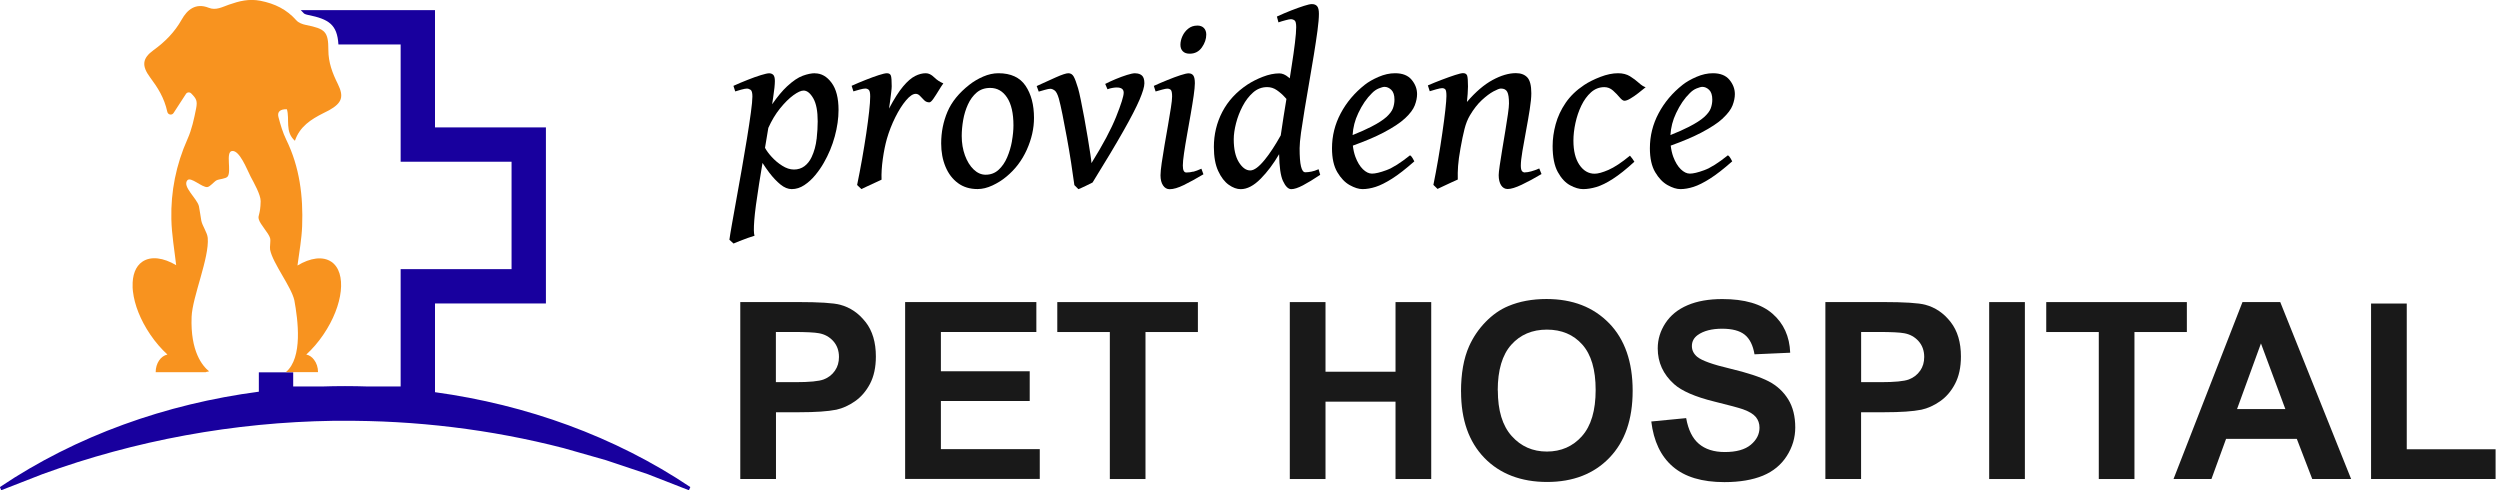
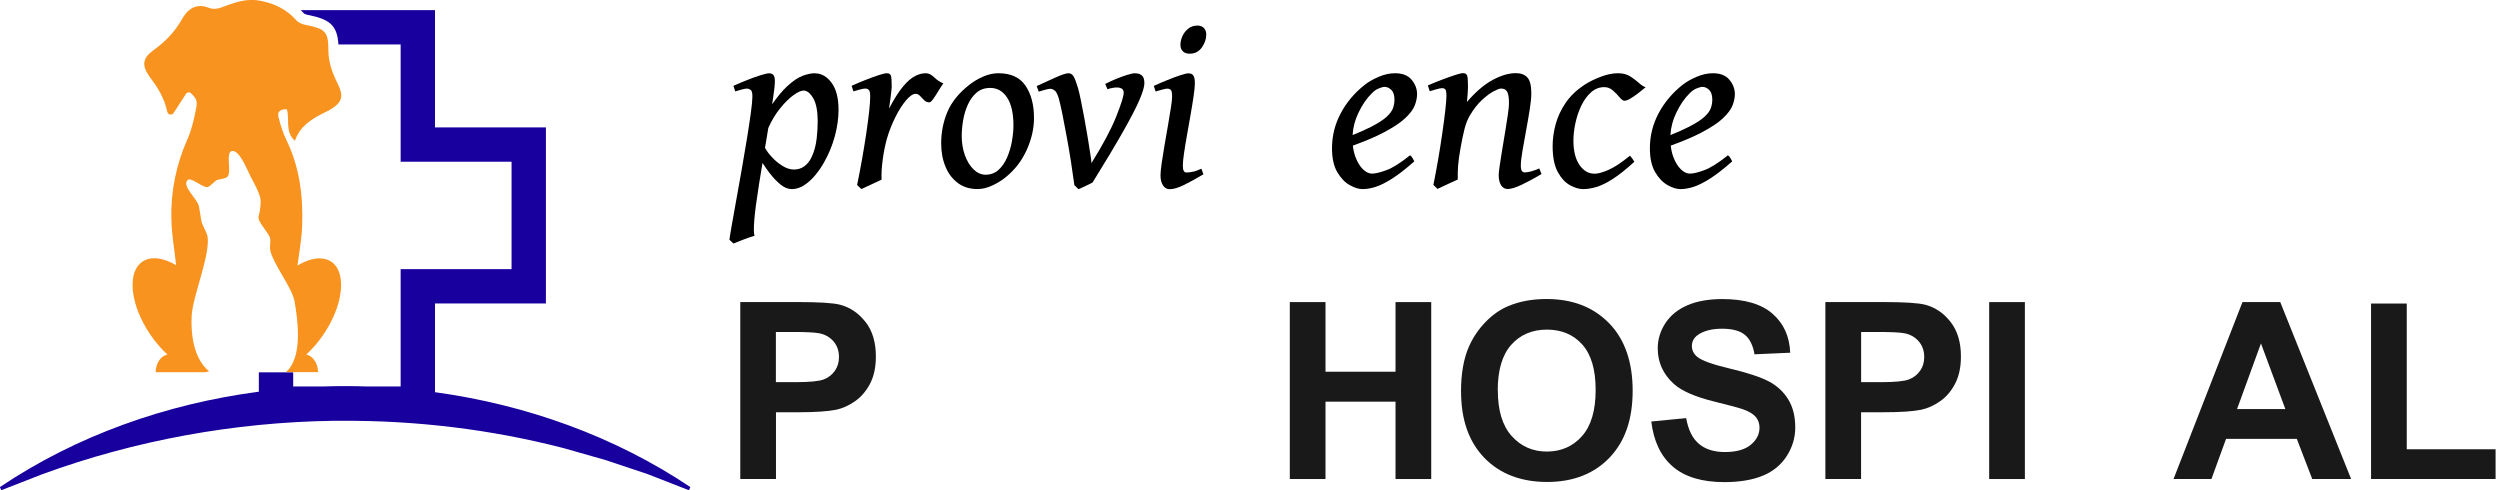
<svg xmlns="http://www.w3.org/2000/svg" width="306" height="60" viewBox="0 0 306 60" fill="none">
  <g clip-path="url(#clip0_6244_289)">
    <path d="M53.244 48.002V37.141H66.82V15.59H53.244V1.237H36.812C36.953 1.372 37.089 1.514 37.212 1.655C37.23 1.673 37.389 1.767 37.689 1.826C40.234 2.338 41.276 2.992 41.423 5.442H49.039V19.796H62.615V32.942H49.039V47.307H45.069C43.179 47.242 41.276 47.242 39.386 47.307H35.887V45.576H31.682V47.943C20.338 49.434 9.365 53.315 -0.012 59.617L0.147 60.006L5.189 58.039C16.568 53.886 28.666 51.684 40.781 51.507H41.647C50.853 51.442 60.053 52.543 68.97 54.846L74.165 56.325L79.289 58.039L84.325 60.006L84.496 59.617C75.231 53.403 64.418 49.534 53.227 48.002H53.244Z" fill="#18009E" />
    <path d="M40.563 32.047C39.515 31.334 37.984 31.552 36.411 32.5C36.641 30.786 36.923 29.237 36.982 27.676C37.118 24.031 36.682 20.455 35.039 17.104C34.609 16.221 34.326 15.261 34.079 14.312C33.92 13.688 34.291 13.346 35.115 13.37C35.486 14.595 34.844 16.132 36.099 17.234C36.688 15.479 38.084 14.601 39.586 13.847C39.821 13.729 40.057 13.611 40.292 13.488C41.865 12.598 42.124 11.839 41.341 10.26C40.687 8.947 40.192 7.645 40.192 6.125C40.192 3.858 39.804 3.528 37.454 3.057C37.035 2.974 36.547 2.798 36.276 2.491C35.092 1.154 33.655 0.448 31.87 0.094C30.451 -0.177 29.273 0.135 28.018 0.571C27.217 0.848 26.428 1.313 25.538 0.948C23.948 0.318 22.906 1.201 22.246 2.385C21.374 3.934 20.22 5.106 18.8 6.131C17.416 7.133 17.304 8.04 18.388 9.494C19.289 10.702 20.102 11.95 20.479 13.688C20.561 14.059 21.044 14.147 21.245 13.829C21.816 12.946 22.305 12.21 22.764 11.491C22.906 11.273 23.218 11.25 23.4 11.432C24.066 12.098 24.172 12.375 24.007 13.264C23.754 14.542 23.477 15.855 22.947 17.027C21.551 20.161 20.897 23.43 20.974 26.817C21.015 28.707 21.351 30.592 21.563 32.459C20.002 31.534 18.471 31.322 17.428 32.029C16.58 32.6 16.191 33.702 16.233 35.056C16.227 35.109 16.233 35.157 16.233 35.215C16.238 35.31 16.238 35.41 16.256 35.51C16.256 35.569 16.262 35.622 16.274 35.681C16.456 37.289 17.181 39.167 18.4 40.958C19.036 41.9 19.755 42.713 20.491 43.396C19.678 43.567 19.054 44.462 19.054 45.558H25.209V45.535C25.344 45.517 25.468 45.481 25.597 45.452C24.785 44.804 23.288 43.031 23.453 38.773C23.548 36.329 25.639 31.552 25.427 29.113C25.368 28.46 24.779 27.671 24.643 27.029C24.578 26.699 24.425 25.568 24.349 25.238C24.107 24.272 22.287 22.835 22.929 22.069C23.347 21.575 24.755 22.994 25.391 22.894C25.739 22.841 26.198 22.228 26.51 22.069C26.822 21.91 27.618 21.893 27.853 21.622C28.366 21.015 27.594 18.636 28.372 18.488C29.314 18.306 30.238 20.773 30.68 21.622C31.051 22.328 31.923 23.842 31.905 24.637C31.87 26.351 31.534 26.316 31.676 26.84C31.852 27.488 32.877 28.507 33.06 29.149C33.154 29.496 32.995 30.215 33.06 30.568C33.395 32.247 35.651 35.08 36.028 36.753C36.464 39.15 37.094 43.785 34.986 45.552H38.926C38.926 44.957 38.743 44.427 38.437 44.033C38.196 43.703 37.86 43.467 37.489 43.396C38.231 42.713 38.944 41.9 39.58 40.958C42.042 37.342 42.478 33.343 40.546 32.029H40.54L40.563 32.047Z" fill="#F8931F" />
    <path d="M105.947 39.421C105.105 38.337 104.074 37.63 102.831 37.3C102.024 37.083 100.287 36.971 97.63 36.971H90.61V58.628H94.98V50.458H97.831C99.816 50.458 101.329 50.358 102.372 50.146C103.143 49.975 103.891 49.64 104.639 49.121C105.387 48.603 106 47.896 106.483 46.989C106.96 46.082 107.207 44.963 107.207 43.638C107.207 41.912 106.795 40.505 105.953 39.421H105.947ZM102.195 45.375C101.859 45.864 101.406 46.218 100.823 46.441C100.24 46.665 99.091 46.777 97.365 46.777H94.968V40.634H97.088C98.661 40.634 99.71 40.687 100.234 40.787C100.94 40.911 101.529 41.235 101.989 41.747C102.448 42.26 102.69 42.908 102.69 43.697C102.69 44.333 102.531 44.892 102.195 45.375Z" fill="#191919" />
-     <path d="M110.788 58.633V36.976H126.85V40.64H115.165V45.44H126.037V49.086H115.165V54.976H127.268V58.622H110.782L110.788 58.633Z" fill="#191919" />
-     <path d="M135.844 58.633V40.64H129.412V36.976H146.622V40.64H140.208V58.633H135.838H135.844Z" fill="#191919" />
    <path d="M157.872 58.633V36.976H162.242V45.499H170.812V36.976H175.182V58.633H170.812V49.163H162.242V58.633H157.872Z" fill="#191919" />
    <path d="M196.957 39.568C195.043 37.595 192.487 36.599 189.294 36.599C187.539 36.599 185.984 36.888 184.63 37.459C183.611 37.878 182.68 38.537 181.832 39.409C180.984 40.281 180.312 41.276 179.817 42.377C179.152 43.873 178.828 45.729 178.828 47.932H178.834C178.834 51.371 179.782 54.075 181.685 56.042C183.587 58.009 186.19 58.993 189.365 58.993C192.54 58.993 195.09 58.003 196.986 56.036C198.883 54.069 199.837 51.365 199.837 47.831C199.837 44.297 198.877 41.547 196.963 39.568H196.957ZM193.635 53.386C192.516 54.64 191.079 55.27 189.341 55.27C187.604 55.27 186.167 54.64 185.03 53.368C183.893 52.102 183.334 50.24 183.334 47.784H183.322C183.322 45.305 183.876 43.438 184.977 42.201C186.084 40.964 187.539 40.345 189.341 40.345C191.144 40.345 192.593 40.958 193.676 42.177C194.76 43.396 195.308 45.228 195.308 47.731C195.308 50.234 194.754 52.125 193.635 53.38V53.386Z" fill="#191919" />
    <path d="M202.134 51.589L206.387 51.177C206.64 52.608 207.158 53.657 207.942 54.322C208.725 54.988 209.785 55.329 211.11 55.329C212.524 55.329 213.584 55.035 214.297 54.44C215.009 53.845 215.363 53.144 215.363 52.349C215.363 51.837 215.21 51.401 214.909 51.036C214.609 50.676 214.085 50.364 213.337 50.093C212.824 49.917 211.658 49.599 209.832 49.151C207.488 48.574 205.839 47.855 204.896 47.007C203.571 45.811 202.906 44.356 202.906 42.643C202.906 41.541 203.218 40.51 203.848 39.55C204.478 38.59 205.379 37.86 206.557 37.359C207.735 36.853 209.155 36.605 210.816 36.605C213.531 36.605 215.581 37.2 216.953 38.396C218.325 39.592 219.044 41.176 219.12 43.173L214.75 43.367C214.568 42.26 214.161 41.453 213.549 40.964C212.936 40.475 212.011 40.234 210.775 40.234C209.538 40.234 208.507 40.493 207.788 41.017C207.329 41.353 207.087 41.8 207.087 42.36C207.087 42.872 207.305 43.308 207.735 43.673C208.289 44.133 209.626 44.616 211.752 45.116C213.878 45.623 215.451 46.141 216.476 46.671C217.501 47.201 218.29 47.938 218.873 48.874C219.45 49.805 219.739 50.959 219.739 52.32C219.739 53.562 219.397 54.723 218.708 55.806C218.019 56.89 217.041 57.697 215.781 58.221C214.52 58.74 212.948 59.011 211.063 59.011C208.324 59.011 206.222 58.38 204.749 57.108C203.277 55.842 202.405 53.998 202.116 51.578L202.128 51.595L202.134 51.589Z" fill="#191919" />
    <path d="M238.763 39.421C237.921 38.337 236.89 37.63 235.647 37.3C234.841 37.083 233.103 36.971 230.447 36.971H223.426V58.628H227.796V50.458H230.647C232.632 50.458 234.146 50.358 235.188 50.146C235.96 49.975 236.708 49.64 237.456 49.121C238.204 48.603 238.816 47.896 239.293 46.989C239.77 46.082 240.018 44.963 240.018 43.638C240.018 41.912 239.605 40.505 238.763 39.421ZM235.023 45.375C234.687 45.864 234.234 46.218 233.651 46.441C233.068 46.665 231.919 46.777 230.199 46.777H227.802V40.634H229.923C231.495 40.634 232.544 40.687 233.068 40.787C233.775 40.911 234.363 41.235 234.823 41.747C235.282 42.26 235.524 42.908 235.524 43.697C235.524 44.333 235.365 44.892 235.029 45.375H235.023Z" fill="#191919" />
    <path d="M243.475 58.633V36.976H247.845V58.633H243.475Z" fill="#191919" />
-     <path d="M256.892 58.633V40.64H250.46V36.976H267.671V40.64H261.257V58.633H256.886H256.892Z" fill="#191919" />
    <path d="M279.103 36.976H274.479L266.039 58.633H270.68L272.471 53.715H281.129L283.02 58.633H287.779L279.103 36.976ZM273.814 50.07L276.741 42.036L279.727 50.07H273.814Z" fill="#191919" />
    <path d="M290.217 58.633V37.153H294.587V54.988H305.46V58.633H290.211H290.217Z" fill="#191919" />
-     <path d="M99.751 8.964C99.327 8.964 98.832 9.064 98.261 9.271C97.689 9.477 97.053 9.907 96.329 10.578C95.775 11.091 95.168 11.821 94.509 12.763C94.556 12.469 94.597 12.198 94.632 11.956C94.774 11.02 94.844 10.343 94.844 9.924C94.844 9.547 94.78 9.294 94.65 9.165C94.52 9.035 94.35 8.97 94.138 8.97C93.955 8.97 93.619 9.047 93.136 9.194C92.653 9.341 92.106 9.536 91.505 9.777C90.898 10.013 90.321 10.26 89.773 10.508L89.991 11.191C90.156 11.132 90.398 11.061 90.722 10.973C91.046 10.884 91.275 10.843 91.411 10.843C91.576 10.843 91.729 10.896 91.876 10.996C92.023 11.097 92.094 11.373 92.094 11.815C92.094 12.221 92.029 12.881 91.905 13.794C91.782 14.707 91.623 15.761 91.428 16.957C91.234 18.152 91.022 19.395 90.798 20.679C90.568 21.963 90.35 23.2 90.138 24.378C89.926 25.556 89.744 26.587 89.585 27.47C89.432 28.348 89.326 28.972 89.279 29.343L89.785 29.809C89.95 29.732 90.203 29.626 90.539 29.496C90.875 29.367 91.216 29.237 91.564 29.114C91.911 28.99 92.171 28.901 92.353 28.854C92.259 28.595 92.247 27.959 92.324 26.958C92.4 25.957 92.6 24.461 92.918 22.464C93.066 21.569 93.201 20.732 93.331 19.943C93.596 20.349 93.873 20.756 94.173 21.151C94.615 21.728 95.068 22.205 95.528 22.582C95.993 22.959 96.452 23.147 96.906 23.147C97.448 23.147 97.96 22.982 98.449 22.658C98.938 22.334 99.386 21.928 99.792 21.433C100.198 20.938 100.546 20.438 100.834 19.925C101.423 18.901 101.871 17.823 102.177 16.692C102.484 15.561 102.637 14.483 102.637 13.458C102.637 12.009 102.354 10.896 101.783 10.13C101.211 9.359 100.534 8.976 99.751 8.976V8.964ZM99.951 17.01C99.863 17.805 99.662 18.547 99.344 19.224C99.121 19.696 98.826 20.073 98.461 20.344C98.096 20.614 97.666 20.75 97.183 20.75C96.7 20.75 96.223 20.591 95.734 20.279C95.239 19.967 94.797 19.59 94.409 19.154C94.067 18.777 93.814 18.424 93.637 18.094C93.772 17.293 93.89 16.556 94.002 15.903C94.014 15.82 94.032 15.738 94.043 15.655C94.45 14.754 94.921 13.959 95.469 13.282C96.034 12.581 96.582 12.039 97.106 11.656C97.636 11.273 98.049 11.085 98.361 11.085C98.785 11.085 99.179 11.403 99.545 12.033C99.91 12.669 100.086 13.606 100.086 14.854C100.086 15.49 100.045 16.209 99.957 17.01H99.951Z" fill="black" />
+     <path d="M99.751 8.964C99.327 8.964 98.832 9.064 98.261 9.271C97.689 9.477 97.053 9.907 96.329 10.578C95.775 11.091 95.168 11.821 94.509 12.763C94.556 12.469 94.597 12.198 94.632 11.956C94.774 11.02 94.844 10.343 94.844 9.924C94.844 9.547 94.78 9.294 94.65 9.165C94.52 9.035 94.35 8.97 94.138 8.97C93.955 8.97 93.619 9.047 93.136 9.194C92.653 9.341 92.106 9.536 91.505 9.777C90.898 10.013 90.321 10.26 89.773 10.508L89.991 11.191C90.156 11.132 90.398 11.061 90.722 10.973C91.046 10.884 91.275 10.843 91.411 10.843C91.576 10.843 91.729 10.896 91.876 10.996C92.023 11.097 92.094 11.373 92.094 11.815C92.094 12.221 92.029 12.881 91.905 13.794C91.782 14.707 91.623 15.761 91.428 16.957C91.234 18.152 91.022 19.395 90.798 20.679C90.568 21.963 90.35 23.2 90.138 24.378C89.926 25.556 89.744 26.587 89.585 27.47C89.432 28.348 89.326 28.972 89.279 29.343L89.785 29.809C89.95 29.732 90.203 29.626 90.539 29.496C90.875 29.367 91.216 29.237 91.564 29.114C91.911 28.99 92.171 28.901 92.353 28.854C92.259 28.595 92.247 27.959 92.324 26.958C92.4 25.957 92.6 24.461 92.918 22.464C93.066 21.569 93.201 20.732 93.331 19.943C93.596 20.349 93.873 20.756 94.173 21.151C94.615 21.728 95.068 22.205 95.528 22.582C95.993 22.959 96.452 23.147 96.906 23.147C97.448 23.147 97.96 22.982 98.449 22.658C98.938 22.334 99.386 21.928 99.792 21.433C100.198 20.938 100.546 20.438 100.834 19.925C101.423 18.901 101.871 17.823 102.177 16.692C102.484 15.561 102.637 14.483 102.637 13.458C102.637 12.009 102.354 10.896 101.783 10.13C101.211 9.359 100.534 8.976 99.751 8.976V8.964M99.951 17.01C99.863 17.805 99.662 18.547 99.344 19.224C99.121 19.696 98.826 20.073 98.461 20.344C98.096 20.614 97.666 20.75 97.183 20.75C96.7 20.75 96.223 20.591 95.734 20.279C95.239 19.967 94.797 19.59 94.409 19.154C94.067 18.777 93.814 18.424 93.637 18.094C93.772 17.293 93.89 16.556 94.002 15.903C94.014 15.82 94.032 15.738 94.043 15.655C94.45 14.754 94.921 13.959 95.469 13.282C96.034 12.581 96.582 12.039 97.106 11.656C97.636 11.273 98.049 11.085 98.361 11.085C98.785 11.085 99.179 11.403 99.545 12.033C99.91 12.669 100.086 13.606 100.086 14.854C100.086 15.49 100.045 16.209 99.957 17.01H99.951Z" fill="black" />
    <path d="M114.334 9.459C114.004 9.129 113.668 8.964 113.315 8.964C112.897 8.964 112.461 9.076 112.007 9.306C111.554 9.536 111.065 9.954 110.541 10.578C110.017 11.197 109.445 12.104 108.815 13.293C108.856 13.052 108.898 12.74 108.951 12.363C109.004 11.986 109.051 11.627 109.086 11.279C109.127 10.938 109.145 10.696 109.145 10.56C109.145 9.913 109.116 9.483 109.051 9.277C108.986 9.07 108.821 8.964 108.55 8.964C108.368 8.964 108.038 9.041 107.561 9.194C107.084 9.347 106.553 9.542 105.959 9.777C105.364 10.013 104.792 10.254 104.239 10.502L104.457 11.185C104.61 11.138 104.857 11.067 105.187 10.973C105.523 10.879 105.764 10.837 105.917 10.837C106.071 10.837 106.212 10.89 106.33 10.991C106.453 11.091 106.512 11.367 106.512 11.809C106.512 12.251 106.471 12.858 106.383 13.653C106.294 14.448 106.177 15.343 106.029 16.344C105.882 17.346 105.705 18.388 105.517 19.478C105.323 20.567 105.122 21.622 104.91 22.646L105.434 23.141C105.588 23.065 105.829 22.953 106.159 22.8C106.489 22.652 106.819 22.499 107.154 22.34C107.49 22.187 107.737 22.069 107.902 21.993C107.873 21.227 107.926 20.385 108.055 19.46C108.185 18.535 108.35 17.711 108.556 16.986C108.827 16.056 109.174 15.172 109.593 14.336C110.011 13.499 110.447 12.816 110.9 12.28C111.348 11.75 111.742 11.485 112.084 11.485C112.278 11.485 112.455 11.574 112.614 11.744C112.773 11.921 112.944 12.092 113.121 12.269C113.297 12.445 113.509 12.528 113.751 12.528C113.875 12.528 114.045 12.38 114.252 12.08C114.458 11.78 114.676 11.444 114.899 11.073C115.123 10.702 115.312 10.413 115.465 10.207C115.041 10.03 114.664 9.783 114.334 9.453V9.459Z" fill="black" />
    <path d="M122.215 8.964C121.596 8.964 120.972 9.1 120.348 9.371C119.723 9.642 119.164 9.972 118.669 10.36C117.379 11.367 116.484 12.469 115.971 13.676C115.459 14.884 115.2 16.174 115.2 17.558C115.2 18.612 115.377 19.56 115.73 20.408C116.083 21.256 116.59 21.922 117.255 22.411C117.915 22.9 118.716 23.141 119.658 23.141C120.236 23.141 120.842 22.994 121.473 22.7C122.103 22.405 122.668 22.052 123.169 21.633C124.253 20.744 125.089 19.643 125.678 18.335C126.267 17.022 126.561 15.726 126.561 14.436C126.561 12.828 126.214 11.515 125.525 10.496C124.836 9.477 123.728 8.964 122.209 8.964H122.215ZM123.864 17.281C123.74 17.976 123.54 18.636 123.275 19.26C123.01 19.884 122.656 20.397 122.221 20.791C121.785 21.186 121.261 21.386 120.636 21.386C120.106 21.386 119.617 21.168 119.17 20.738C118.722 20.308 118.374 19.737 118.109 19.018C117.85 18.3 117.715 17.516 117.715 16.651C117.715 16.032 117.774 15.378 117.891 14.701C118.009 14.018 118.204 13.382 118.475 12.787C118.746 12.192 119.105 11.703 119.547 11.326C119.994 10.949 120.542 10.761 121.202 10.761C122.062 10.761 122.751 11.155 123.269 11.945C123.787 12.734 124.046 13.865 124.046 15.349C124.046 15.938 123.982 16.58 123.858 17.281H123.864Z" fill="black" />
    <path d="M138.96 8.964C138.718 8.964 138.376 9.035 137.947 9.171C137.511 9.306 137.051 9.477 136.568 9.677C136.085 9.877 135.655 10.078 135.278 10.272L135.555 10.926C135.767 10.849 135.968 10.79 136.156 10.761C136.344 10.725 136.521 10.708 136.686 10.708C137.257 10.708 137.54 10.92 137.54 11.344C137.54 11.768 137.234 12.74 136.621 14.277C136.009 15.814 134.996 17.711 133.594 19.967C133.594 19.819 133.553 19.466 133.464 18.895C133.376 18.323 133.27 17.646 133.14 16.857C133.011 16.067 132.869 15.267 132.722 14.454C132.575 13.641 132.428 12.905 132.292 12.245C132.157 11.585 132.045 11.108 131.957 10.808C131.75 10.119 131.574 9.642 131.421 9.371C131.267 9.1 131.049 8.964 130.767 8.964C130.508 8.964 129.995 9.129 129.241 9.465C128.487 9.801 127.704 10.154 126.891 10.531L127.139 11.214C127.345 11.155 127.598 11.085 127.898 10.996C128.205 10.908 128.423 10.867 128.558 10.867C128.723 10.867 128.9 10.938 129.088 11.073C129.277 11.208 129.447 11.538 129.601 12.062C129.724 12.51 129.871 13.152 130.042 13.994C130.213 14.836 130.39 15.773 130.578 16.804C130.767 17.834 130.943 18.865 131.102 19.896C131.262 20.927 131.397 21.846 131.503 22.658L131.998 23.153C132.204 23.076 132.498 22.941 132.893 22.753C133.288 22.564 133.564 22.429 133.729 22.34C135.308 19.796 136.556 17.705 137.487 16.062C138.418 14.424 139.077 13.14 139.478 12.21C139.872 11.279 140.073 10.608 140.073 10.195C140.073 9.742 139.973 9.424 139.778 9.247C139.578 9.07 139.313 8.976 138.971 8.976L138.96 8.964Z" fill="black" />
    <path d="M146.534 3.133C146.116 3.133 145.756 3.257 145.444 3.504C145.132 3.752 144.897 4.058 144.732 4.417C144.567 4.782 144.484 5.136 144.484 5.483C144.484 5.813 144.578 6.078 144.773 6.273C144.967 6.473 145.244 6.573 145.615 6.573C146.251 6.573 146.752 6.314 147.111 5.801C147.47 5.289 147.647 4.765 147.647 4.235C147.647 3.905 147.553 3.64 147.364 3.434C147.176 3.233 146.899 3.127 146.528 3.127L146.534 3.133Z" fill="black" />
    <path d="M146.057 21.003C145.798 21.074 145.515 21.115 145.214 21.115C144.914 21.115 144.779 20.832 144.779 20.261C144.779 19.925 144.826 19.419 144.926 18.747C145.026 18.076 145.144 17.322 145.297 16.486C145.444 15.649 145.591 14.813 145.739 13.982C145.886 13.152 146.004 12.398 146.104 11.721C146.198 11.043 146.251 10.537 146.251 10.195C146.251 9.748 146.192 9.435 146.069 9.253C145.945 9.07 145.75 8.976 145.48 8.976C145.285 8.976 144.955 9.053 144.484 9.206C144.013 9.359 143.489 9.553 142.912 9.789C142.328 10.019 141.769 10.266 141.227 10.513L141.445 11.197C141.686 11.12 141.957 11.043 142.252 10.967C142.546 10.89 142.753 10.849 142.87 10.849C143.053 10.849 143.2 10.902 143.306 11.002C143.412 11.102 143.465 11.379 143.465 11.821C143.465 12.104 143.418 12.557 143.318 13.187C143.224 13.818 143.1 14.53 142.965 15.325C142.823 16.12 142.682 16.927 142.546 17.734C142.405 18.541 142.287 19.277 142.193 19.943C142.099 20.608 142.046 21.109 142.046 21.457C142.046 21.981 142.152 22.393 142.358 22.699C142.564 23.006 142.835 23.159 143.165 23.159C143.63 23.159 144.207 22.988 144.896 22.652C145.586 22.317 146.387 21.875 147.299 21.333L147.052 20.65C146.658 20.826 146.328 20.95 146.063 21.021L146.057 21.003Z" fill="black" />
-     <path d="M160.516 21.003C160.257 21.056 160.01 21.086 159.768 21.086C159.527 21.086 159.362 20.85 159.244 20.373C159.126 19.902 159.073 19.154 159.073 18.141C159.073 17.705 159.132 17.075 159.244 16.238C159.362 15.408 159.509 14.454 159.686 13.388C159.863 12.322 160.051 11.208 160.251 10.06C160.452 8.911 160.64 7.786 160.817 6.703C160.993 5.613 161.141 4.635 161.259 3.758C161.376 2.88 161.435 2.191 161.435 1.69C161.435 1.243 161.365 0.936 161.217 0.76C161.07 0.583 160.852 0.501 160.563 0.501C160.381 0.501 160.063 0.571 159.603 0.719C159.15 0.866 158.632 1.048 158.043 1.278C157.46 1.508 156.876 1.755 156.293 2.026L156.482 2.739C156.735 2.65 157.018 2.562 157.336 2.48C157.654 2.391 157.878 2.35 158.001 2.35C158.178 2.35 158.325 2.403 158.461 2.503C158.59 2.603 158.655 2.88 158.655 3.322C158.655 3.764 158.602 4.417 158.502 5.242C158.402 6.067 158.272 7.003 158.107 8.034C158.031 8.546 157.948 9.064 157.866 9.589C157.813 9.542 157.76 9.494 157.701 9.453C157.33 9.141 156.959 8.982 156.594 8.982C155.958 8.982 155.28 9.123 154.568 9.4C153.855 9.677 153.237 9.995 152.701 10.343C151.328 11.25 150.297 12.375 149.608 13.7C148.919 15.025 148.578 16.462 148.578 17.988C148.578 19.189 148.754 20.167 149.108 20.933C149.461 21.698 149.891 22.258 150.398 22.617C150.904 22.976 151.393 23.153 151.858 23.153C152.653 23.153 153.466 22.729 154.308 21.875C155.127 21.044 155.881 20.043 156.564 18.871C156.588 20.432 156.747 21.521 157.03 22.14C157.342 22.817 157.683 23.153 158.054 23.153C158.402 23.153 158.879 23 159.474 22.688C160.069 22.375 160.781 21.946 161.594 21.398L161.394 20.715C161.052 20.862 160.758 20.962 160.499 21.009L160.516 21.003ZM156.77 16.556C156.093 17.77 155.439 18.777 154.809 19.548C154.096 20.426 153.507 20.862 153.03 20.862C152.518 20.862 152.053 20.526 151.634 19.849C151.216 19.172 151.01 18.241 151.01 17.045C151.01 16.474 151.104 15.826 151.287 15.102C151.47 14.377 151.741 13.676 152.094 12.999C152.447 12.322 152.877 11.762 153.378 11.32C153.879 10.879 154.456 10.661 155.104 10.661C155.528 10.661 155.922 10.784 156.287 11.038C156.653 11.291 156.982 11.579 157.283 11.915C157.348 11.986 157.401 12.045 157.46 12.11C157.336 12.863 157.218 13.594 157.106 14.295C156.971 15.149 156.859 15.897 156.765 16.556H156.77Z" fill="black" />
    <path d="M170.753 8.964C170.093 8.964 169.428 9.112 168.745 9.406C168.061 9.701 167.496 10.024 167.054 10.372C165.794 11.367 164.81 12.534 164.103 13.871C163.391 15.208 163.037 16.633 163.037 18.152C163.037 19.372 163.255 20.344 163.685 21.074C164.115 21.804 164.622 22.334 165.205 22.658C165.788 22.982 166.306 23.147 166.771 23.147C167.272 23.147 167.814 23.053 168.385 22.87C168.957 22.688 169.622 22.352 170.388 21.869C171.153 21.386 172.061 20.679 173.115 19.749C173.085 19.684 173.015 19.554 172.909 19.372C172.803 19.189 172.697 19.066 172.591 19.007C171.419 19.943 170.453 20.556 169.687 20.832C168.921 21.115 168.338 21.251 167.932 21.251C167.555 21.251 167.184 21.068 166.813 20.709C166.447 20.344 166.141 19.843 165.9 19.195C165.747 18.777 165.646 18.317 165.588 17.823C167.095 17.281 168.338 16.751 169.31 16.244C170.5 15.62 171.395 15.031 171.99 14.471C172.585 13.918 172.979 13.388 173.168 12.899C173.356 12.404 173.45 11.945 173.45 11.521C173.45 10.89 173.233 10.307 172.791 9.771C172.349 9.235 171.678 8.964 170.765 8.964H170.753ZM170.494 13.258C170.37 13.6 170.099 13.947 169.699 14.318C169.292 14.683 168.668 15.09 167.826 15.52C167.225 15.832 166.465 16.168 165.558 16.533C165.611 15.62 165.835 14.719 166.253 13.847C166.73 12.834 167.284 12.027 167.914 11.415C168.173 11.144 168.462 10.943 168.768 10.82C169.08 10.696 169.31 10.631 169.463 10.631C169.763 10.631 170.04 10.755 170.299 11.002C170.553 11.25 170.682 11.65 170.682 12.198C170.682 12.563 170.617 12.916 170.494 13.258Z" fill="black" />
    <path d="M186.673 21.109C186.497 21.109 186.367 21.05 186.279 20.927C186.19 20.803 186.149 20.579 186.149 20.249C186.149 19.855 186.214 19.271 186.343 18.5C186.473 17.728 186.626 16.892 186.791 15.991C186.962 15.084 187.109 14.224 187.239 13.399C187.368 12.575 187.433 11.915 187.433 11.409C187.433 10.472 187.268 9.824 186.944 9.477C186.62 9.129 186.155 8.953 185.542 8.953C184.671 8.953 183.717 9.235 182.686 9.795C181.655 10.354 180.607 11.25 179.552 12.48C179.582 12.239 179.611 11.915 179.641 11.509C179.67 11.102 179.682 10.796 179.682 10.596C179.682 9.907 179.647 9.465 179.582 9.259C179.511 9.059 179.346 8.953 179.075 8.953C178.899 8.953 178.575 9.029 178.104 9.182C177.632 9.335 177.09 9.53 176.496 9.754C175.895 9.983 175.318 10.213 174.77 10.454L175 11.167C175.176 11.108 175.435 11.032 175.777 10.937C176.119 10.843 176.366 10.79 176.507 10.79C176.684 10.79 176.814 10.843 176.908 10.943C177.002 11.043 177.043 11.32 177.043 11.762C177.043 12.104 176.996 12.669 176.908 13.476C176.82 14.283 176.696 15.207 176.543 16.262C176.395 17.316 176.219 18.4 176.03 19.519C175.836 20.638 175.642 21.675 175.447 22.629L175.954 23.123C176.119 23.047 176.36 22.929 176.69 22.776C177.014 22.623 177.344 22.47 177.674 22.317C178.009 22.169 178.263 22.052 178.433 21.975C178.416 21.445 178.427 20.891 178.469 20.314C178.51 19.737 178.61 19.018 178.763 18.158C178.928 17.222 179.093 16.427 179.258 15.779C179.423 15.131 179.647 14.571 179.924 14.112C180.371 13.358 180.854 12.74 181.372 12.257C181.897 11.774 182.374 11.415 182.804 11.185C183.234 10.955 183.54 10.837 183.711 10.837C184.088 10.837 184.347 10.973 184.488 11.244C184.63 11.515 184.7 11.992 184.7 12.663C184.7 12.922 184.659 13.358 184.571 13.965C184.482 14.571 184.376 15.249 184.253 16.009C184.129 16.768 183.999 17.522 183.876 18.282C183.752 19.036 183.646 19.701 183.563 20.273C183.481 20.844 183.44 21.233 183.44 21.433C183.44 21.957 183.54 22.37 183.734 22.676C183.935 22.982 184.2 23.135 184.541 23.135C184.948 23.135 185.519 22.959 186.255 22.611C186.991 22.264 187.798 21.828 188.682 21.303L188.405 20.62C187.663 20.938 187.08 21.097 186.662 21.097L186.673 21.109Z" fill="black" />
    <path d="M199.525 9.341C199.113 9.088 198.624 8.964 198.052 8.964C197.387 8.964 196.662 9.112 195.885 9.412C195.108 9.712 194.448 10.042 193.906 10.402C192.958 11.032 192.198 11.762 191.632 12.592C191.067 13.423 190.661 14.295 190.413 15.208C190.166 16.12 190.042 17.01 190.042 17.876C190.042 19.23 190.254 20.291 190.678 21.062C191.102 21.834 191.609 22.37 192.186 22.682C192.769 22.994 193.293 23.147 193.771 23.147C194.271 23.147 194.819 23.059 195.402 22.888C195.985 22.711 196.657 22.387 197.41 21.898C198.164 21.416 199.048 20.715 200.049 19.796C200.008 19.719 199.931 19.596 199.808 19.431C199.684 19.266 199.59 19.142 199.507 19.054C198.471 19.908 197.593 20.485 196.874 20.797C196.156 21.109 195.59 21.262 195.184 21.262C194.43 21.262 193.806 20.897 193.317 20.173C192.828 19.448 192.587 18.459 192.587 17.21C192.587 16.533 192.669 15.814 192.834 15.055C192.999 14.295 193.24 13.582 193.558 12.922C193.877 12.263 194.271 11.721 194.742 11.297C195.214 10.879 195.755 10.666 196.374 10.666C196.768 10.666 197.122 10.808 197.434 11.085C197.746 11.367 198.017 11.644 198.247 11.921C198.477 12.198 198.671 12.333 198.83 12.333C199.012 12.333 199.26 12.245 199.56 12.062C199.867 11.886 200.185 11.662 200.52 11.403C200.856 11.144 201.156 10.902 201.427 10.678C201.174 10.602 200.897 10.419 200.591 10.142C200.285 9.866 199.931 9.595 199.519 9.341H199.525Z" fill="black" />
    <path d="M210.886 14.471C211.481 13.918 211.876 13.388 212.064 12.899C212.253 12.404 212.347 11.945 212.347 11.521C212.347 10.89 212.129 10.307 211.688 9.771C211.246 9.235 210.574 8.964 209.661 8.964C209.002 8.964 208.336 9.112 207.653 9.406C206.97 9.701 206.404 10.024 205.963 10.372C204.702 11.367 203.719 12.534 203.012 13.871C202.299 15.208 201.946 16.633 201.946 18.152C201.946 19.372 202.164 20.344 202.594 21.074C203.024 21.804 203.53 22.334 204.113 22.658C204.696 22.982 205.215 23.147 205.68 23.147C206.18 23.147 206.722 23.053 207.294 22.87C207.865 22.688 208.531 22.352 209.296 21.869C210.062 21.386 210.969 20.679 212.023 19.749C211.994 19.684 211.923 19.554 211.817 19.372C211.711 19.189 211.605 19.066 211.499 19.007C210.327 19.943 209.361 20.556 208.595 20.832C207.83 21.115 207.247 21.251 206.84 21.251C206.463 21.251 206.092 21.068 205.721 20.709C205.356 20.344 205.05 19.843 204.808 19.195C204.655 18.777 204.555 18.317 204.496 17.823C206.004 17.281 207.247 16.751 208.218 16.244C209.408 15.62 210.303 15.031 210.898 14.471H210.886ZM204.461 16.533C204.514 15.62 204.737 14.719 205.156 13.847C205.633 12.834 206.186 12.027 206.817 11.415C207.076 11.144 207.364 10.943 207.671 10.82C207.983 10.696 208.212 10.631 208.366 10.631C208.666 10.631 208.943 10.755 209.202 11.002C209.455 11.25 209.585 11.65 209.585 12.198C209.585 12.563 209.52 12.916 209.396 13.258C209.273 13.6 209.002 13.947 208.601 14.318C208.195 14.683 207.57 15.09 206.728 15.52C206.127 15.832 205.368 16.168 204.461 16.533Z" fill="black" />
  </g>
  <defs>
    <clipPath id="clip0_6244_289">
      <rect width="305.46" height="60" fill="white" />
    </clipPath>
  </defs>
</svg>